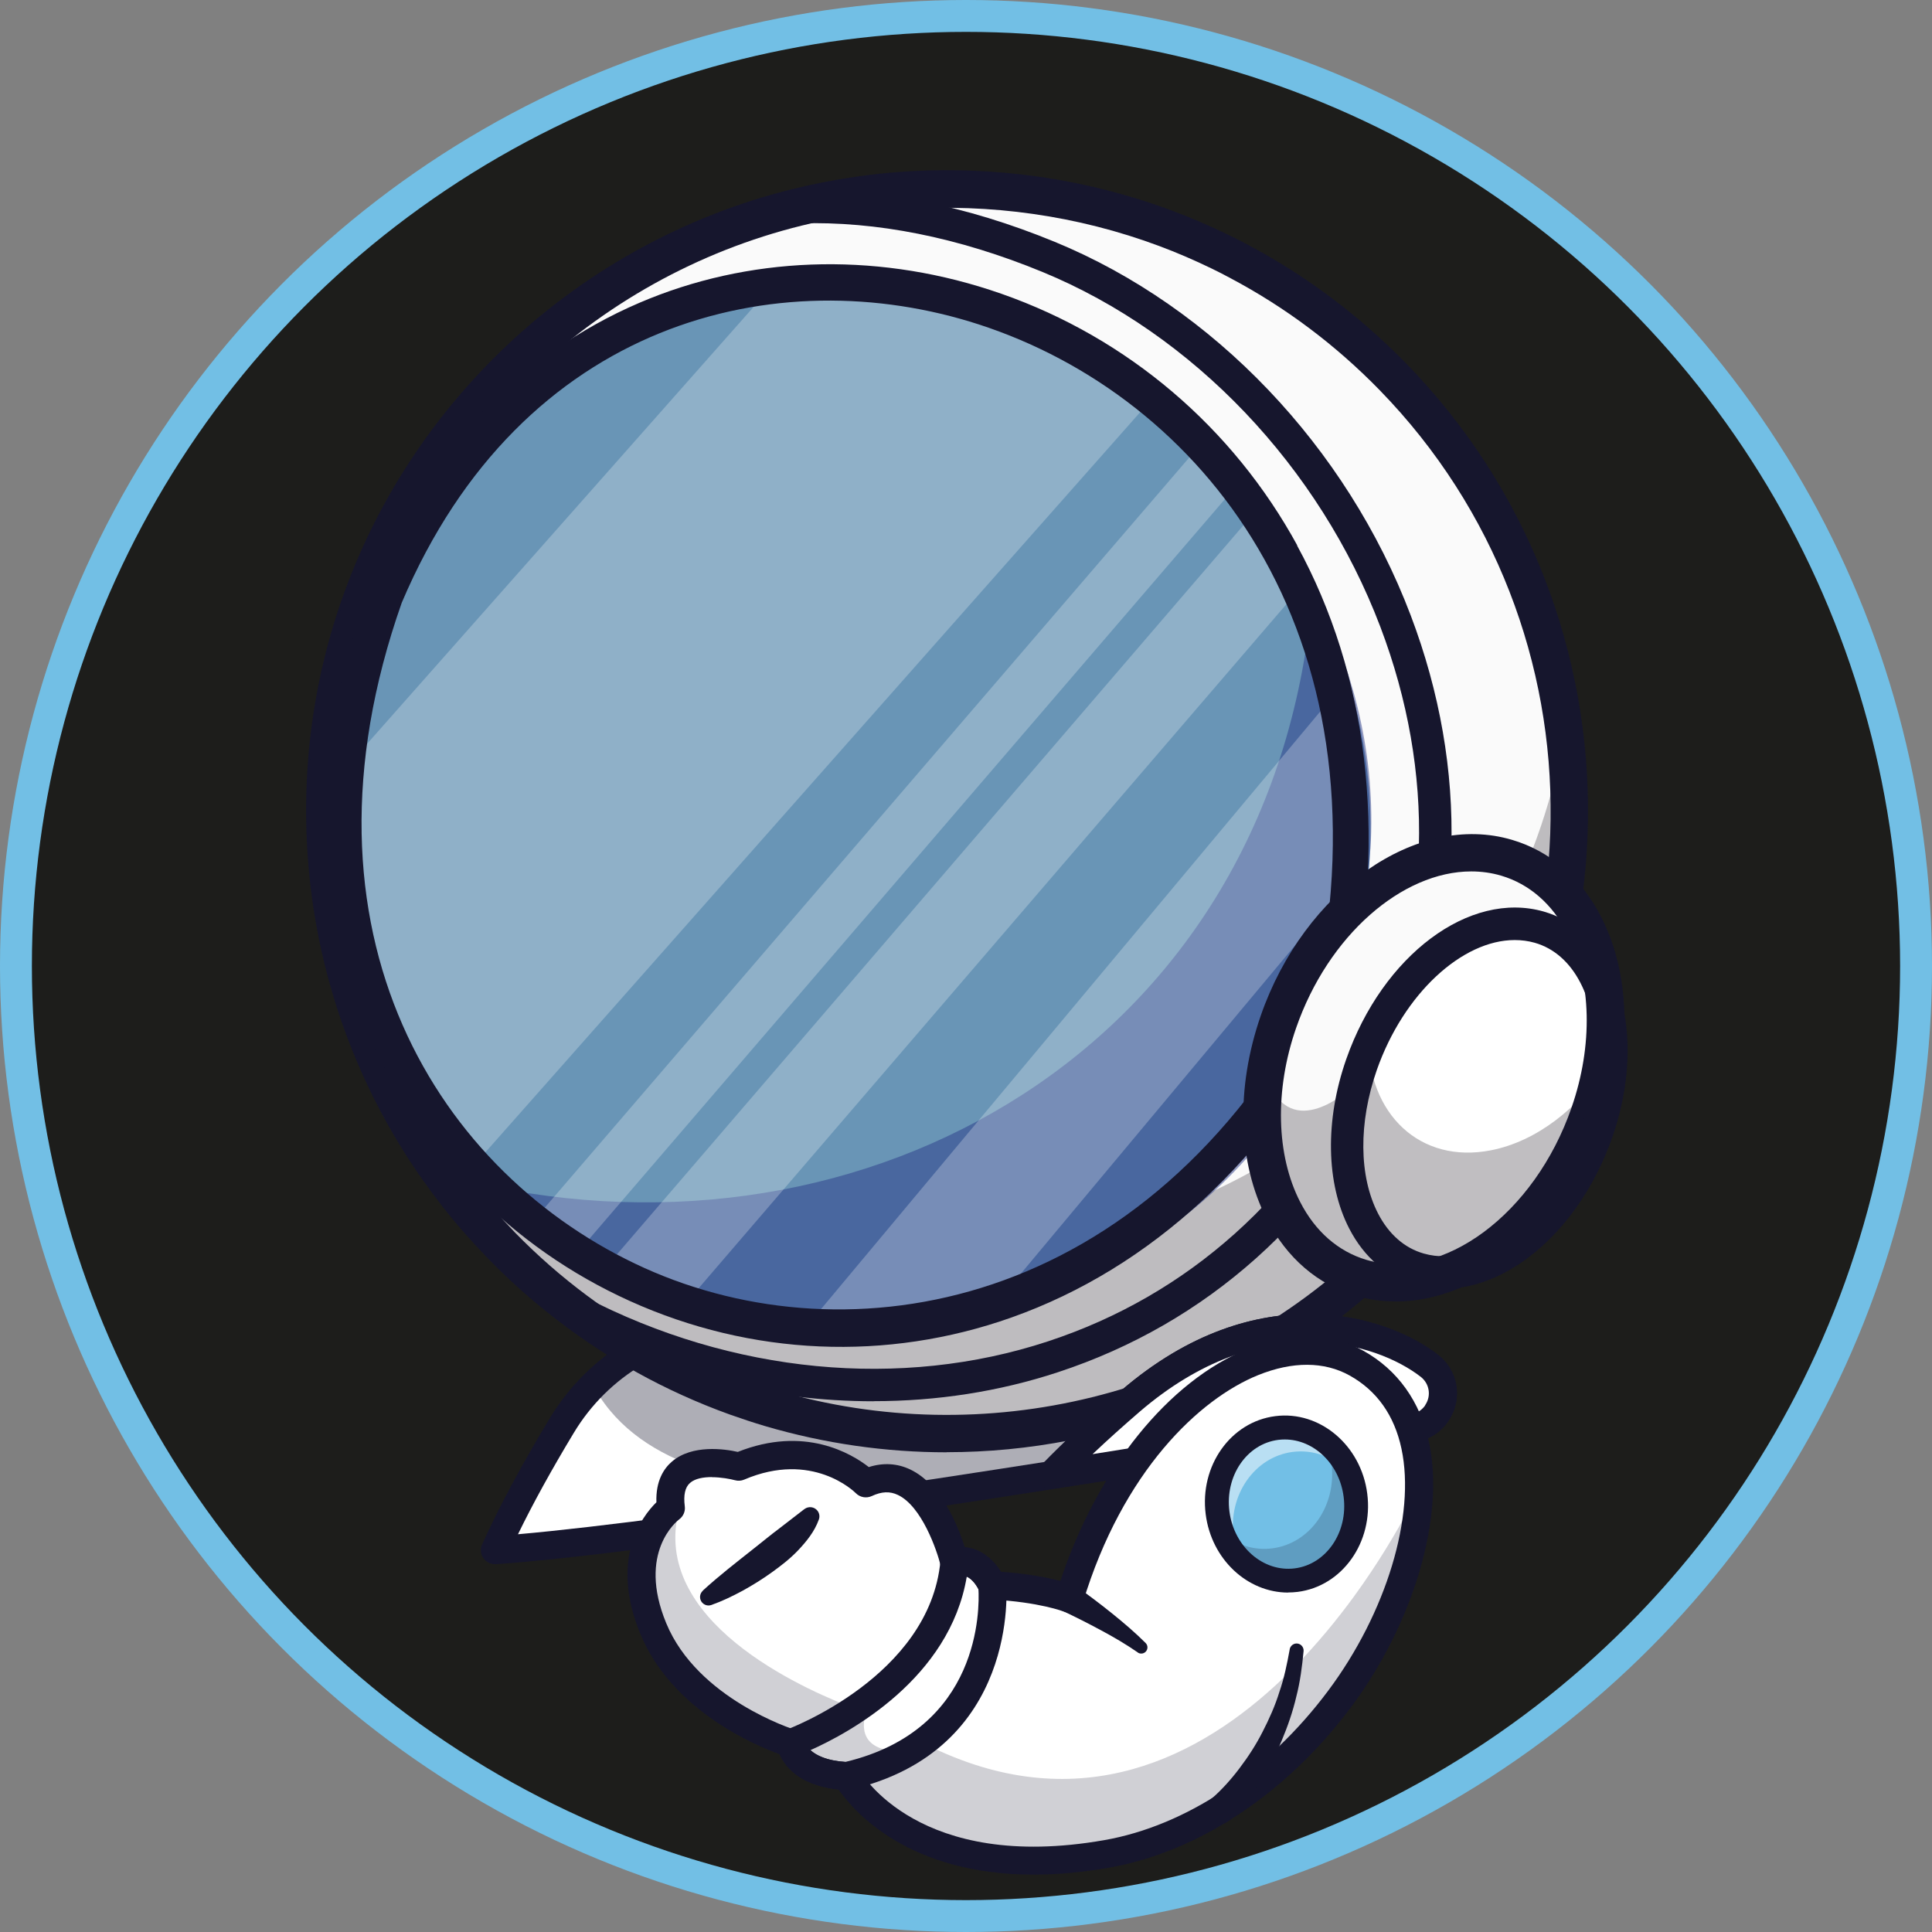
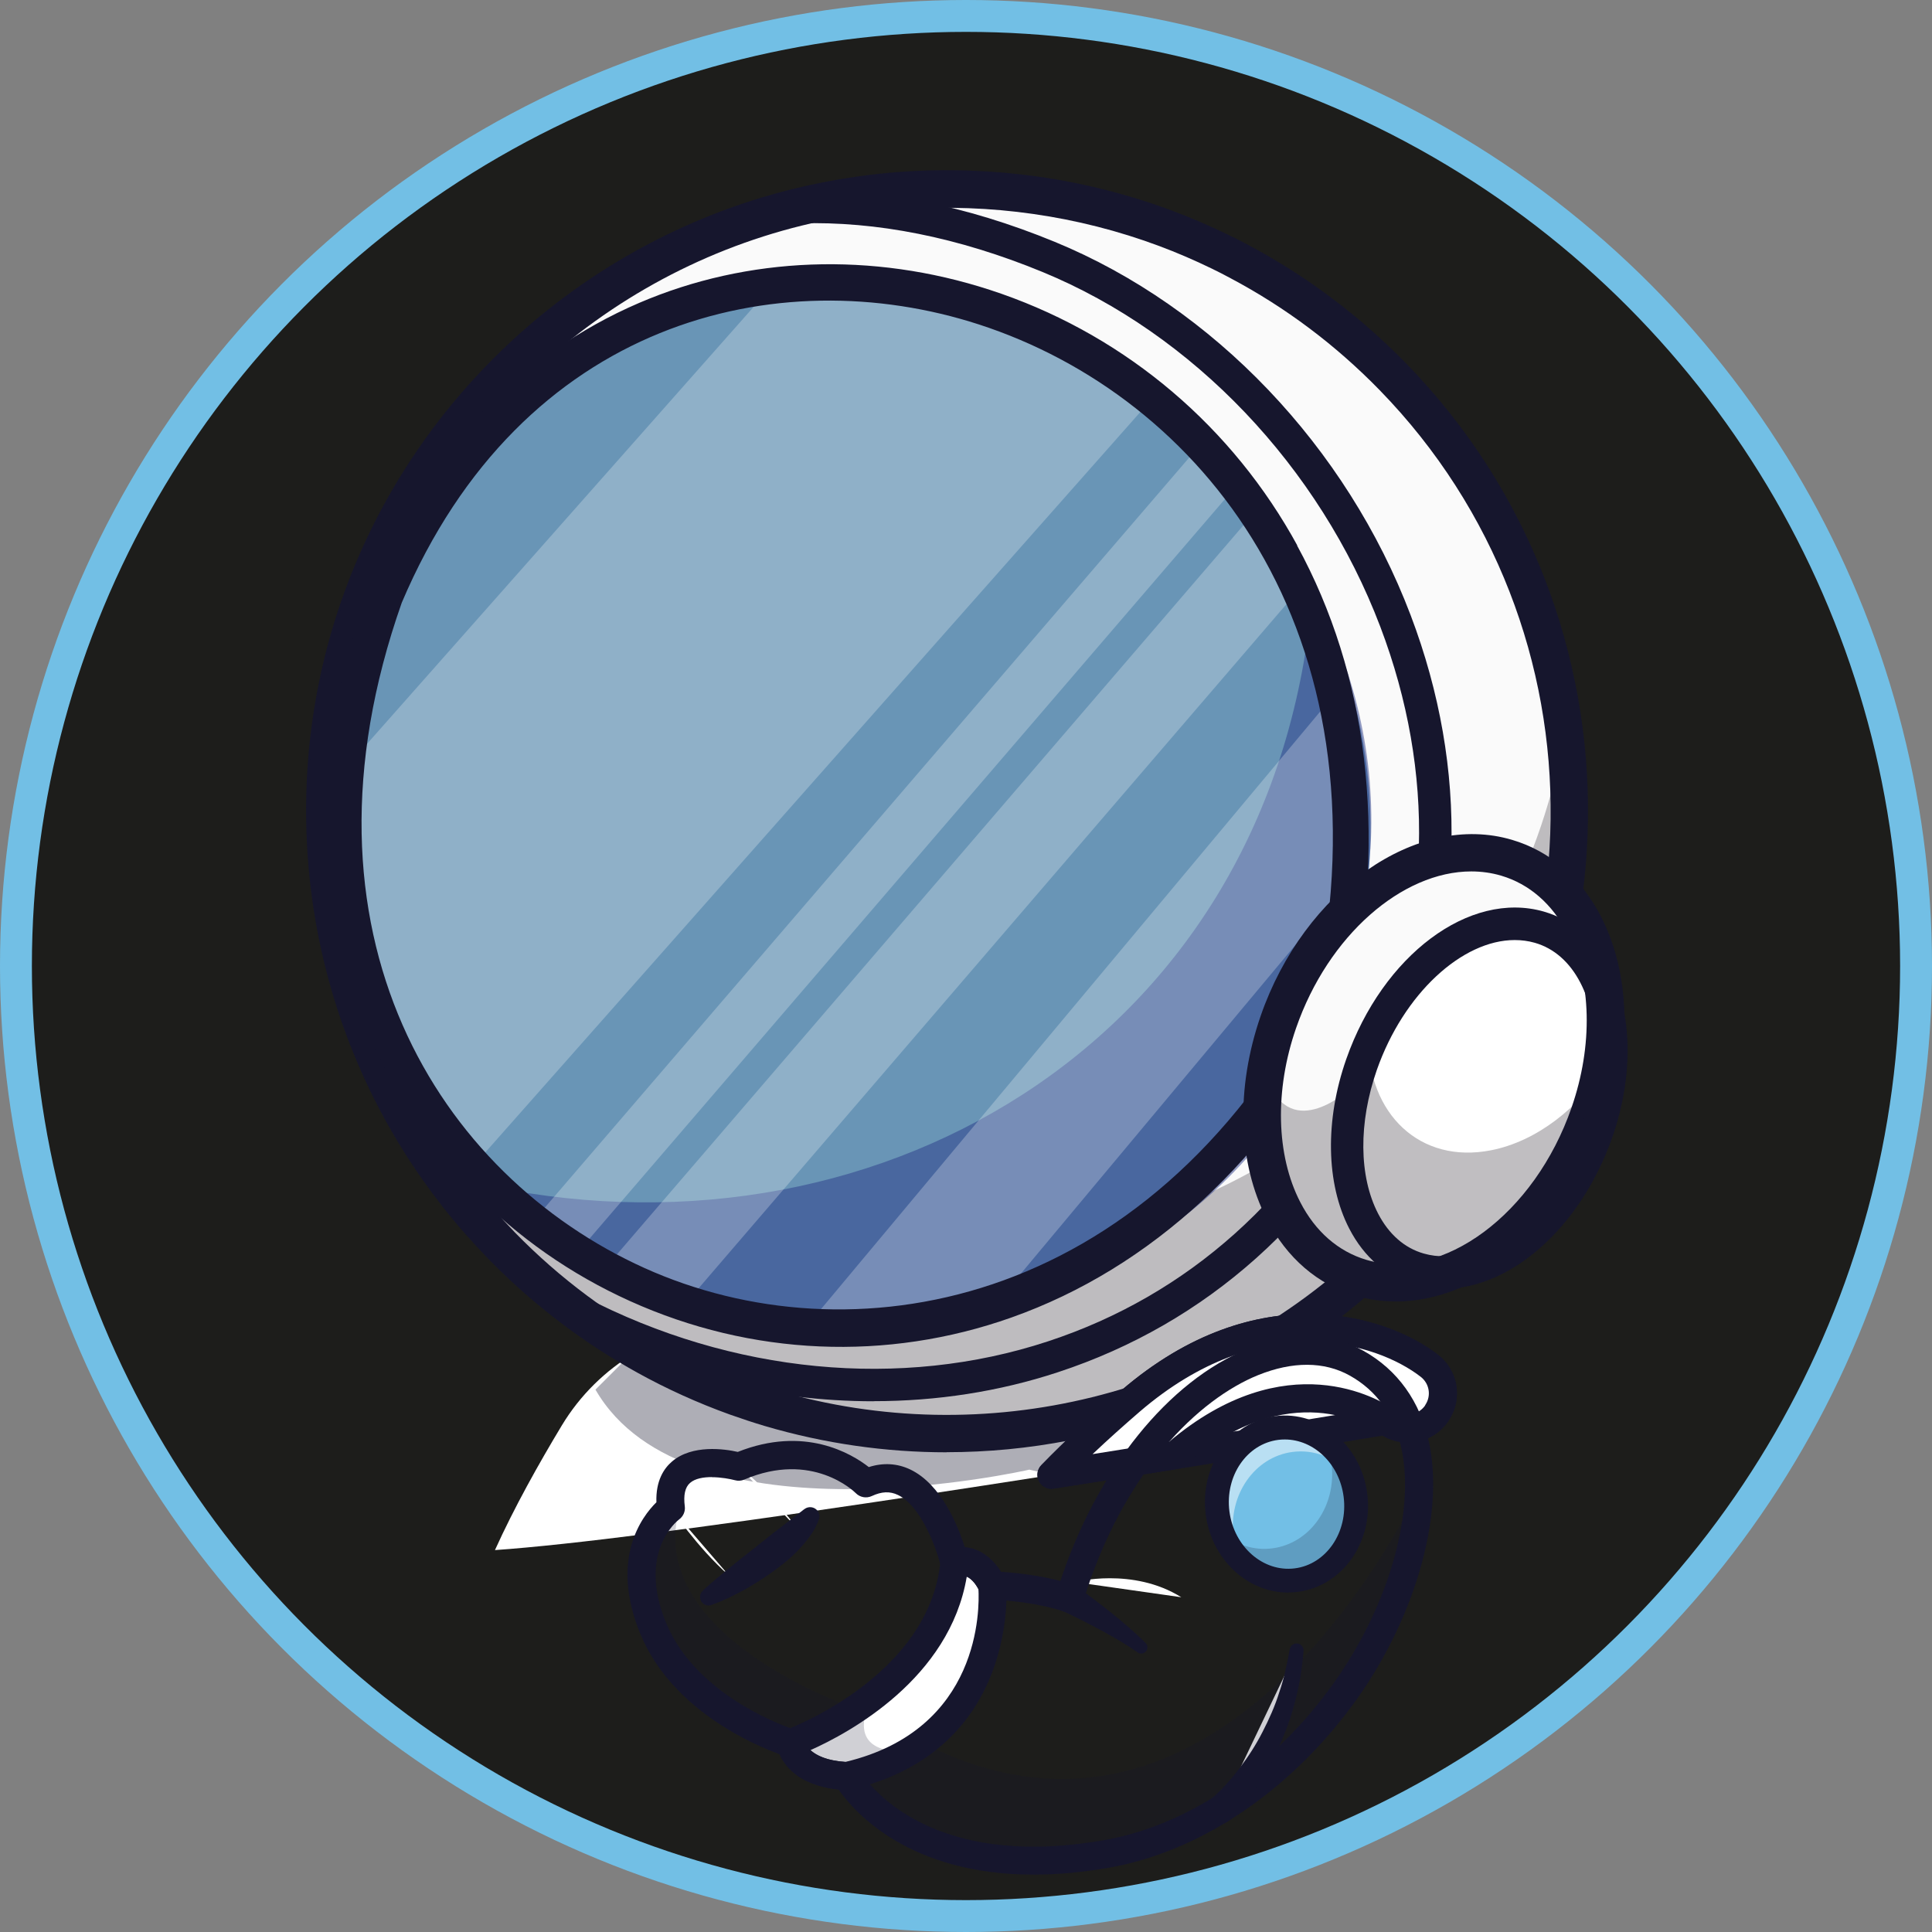
<svg xmlns="http://www.w3.org/2000/svg" viewBox="0 0 198.76 198.76">
  <rect x="0" y="0" width="198.76" height="198.76" fill="#808080" stroke="none" />
  <defs>
    <style>
      .cls-1 {
        fill: none;
      }

      .cls-2 {
        fill: #9c9a9e;
      }

      .cls-3 {
        fill: #72bfe6;
      }

      .cls-4 {
        mix-blend-mode: overlay;
        opacity: .25;
      }

      .cls-4, .cls-5 {
        fill: #fff;
      }

      .cls-6 {
        fill: #273887;
      }

      .cls-7 {
        isolation: isolate;
      }

      .cls-8 {
        fill: #6995b6;
      }

      .cls-9 {
        fill: #fafafa;
      }

      .cls-10 {
        opacity: .35;
      }

      .cls-11 {
        opacity: .64;
      }

      .cls-12 {
        opacity: .5;
      }

      .cls-13 {
        opacity: .49;
      }

      .cls-14 {
        opacity: .2;
      }

      .cls-15 {
        fill: #1d1d1b;
        stroke: #72bfe5;
        stroke-miterlimit: 10;
        stroke-width: 3.28px;
      }

      .cls-16 {
        fill: #16162d;
      }

      .cls-17 {
        clip-path: url(#clippath);
      }
    </style>
    <clipPath id="clippath">
      <path class="cls-1" d="M48.76,44.91c-29.06,35.44-10.7,84.13,33.82,90.54,30.29,4.36,55.23-15.84,57.58-45.59,1.71-21.66-9.28-48.53-41.72-60.32,0,0-15.16-2.97-25.7.39-10.54,3.36-17.98,9.85-17.98,9.85l-5.99,5.14Z" />
    </clipPath>
  </defs>
  <g class="cls-7">
    <g id="Capa_2" data-name="Capa 2">
      <g id="Logo">
        <circle class="cls-15" cx="99.38" cy="99.38" r="97.74" />
        <g>
          <g>
            <path class="cls-5" d="M139.51,146.7c-32.58,5.37-72.77,11.67-88.59,12.77,1.98-4.38,4.53-8.93,6.87-12.81,3.78-6.27,10.46-10.22,17.79-10.5l57.83-2.21c2.67,4.28,4.65,8.6,6.11,12.76Z" />
-             <path class="cls-16" d="M50.92,160.92c-.47,0-.91-.23-1.19-.62-.29-.42-.34-.96-.13-1.42,1.73-3.83,4.07-8.19,6.95-12.96,4.05-6.71,11.14-10.9,18.97-11.2l57.83-2.21c.51-.02,1.01.24,1.28.68,2.53,4.05,4.63,8.44,6.25,13.04.14.4.1.85-.12,1.21-.22.37-.59.62-1.01.69-31.65,5.22-72.73,11.68-88.73,12.79-.03,0-.07,0-.1,0ZM132.61,135.42l-56.98,2.18c-6.85.26-13.06,3.93-16.6,9.81-2.27,3.76-4.2,7.26-5.74,10.43,17.02-1.5,54.47-7.37,84.27-12.28-1.35-3.55-3.01-6.95-4.94-10.14Z" />
          </g>
          <g class="cls-10">
            <path class="cls-16" d="M105.87,151.2s-35.21,8.08-44.61-8.24l3.15-3.15,22.94,3.15,24.97,3.37-4.14,5.39-2.31-.53Z" />
          </g>
-           <path class="cls-9" d="M33.76,90c1.09,10.65,4.83,21.07,11.26,30.2,1.31,1.86,2.73,3.67,4.25,5.41.74.85,1.52,1.69,2.31,2.51,2.42,2.48,4.98,4.72,7.67,6.72,2.32,1.73,4.73,3.28,7.21,4.66,3,1.66,6.1,3.06,9.27,4.2,1.16.41,2.33.79,3.5,1.14,21.49,6.35,45.69,1.22,62.88-15.54,25.33-24.67,25.86-65.21,1.19-90.53-4.75-4.87-10.1-8.84-15.81-11.87-.66-.36-1.34-.7-2.02-1.03-1.82-.89-3.68-1.69-5.56-2.39-4.35-1.63-8.84-2.76-13.39-3.41-4.54-.65-9.15-.81-13.72-.48-1.45.1-2.9.26-4.35.46-2.17.31-4.32.72-6.46,1.26-10.66,2.63-20.79,8.05-29.23,16.27-14.57,14.19-20.93,33.63-19.02,52.41Z" />
+           <path class="cls-9" d="M33.76,90c1.09,10.65,4.83,21.07,11.26,30.2,1.31,1.86,2.73,3.67,4.25,5.41.74.85,1.52,1.69,2.31,2.51,2.42,2.48,4.98,4.72,7.67,6.72,2.32,1.73,4.73,3.28,7.21,4.66,3,1.66,6.1,3.06,9.27,4.2,1.16.41,2.33.79,3.5,1.14,21.49,6.35,45.69,1.22,62.88-15.54,25.33-24.67,25.86-65.21,1.19-90.53-4.75-4.87-10.1-8.84-15.81-11.87-.66-.36-1.34-.7-2.02-1.03-1.82-.89-3.68-1.69-5.56-2.39-4.35-1.63-8.84-2.76-13.39-3.41-4.54-.65-9.15-.81-13.72-.48-1.45.1-2.9.26-4.35.46-2.17.31-4.32.72-6.46,1.26-10.66,2.63-20.79,8.05-29.23,16.27-14.57,14.19-20.93,33.63-19.02,52.41" />
          <path class="cls-16" d="M97.39,147.67c-6.08,0-12.21-.86-18.2-2.63-1.18-.35-2.36-.74-3.51-1.15-3.22-1.16-6.35-2.58-9.3-4.22-2.52-1.4-4.96-2.97-7.23-4.67-2.72-2.02-5.31-4.29-7.7-6.74-.88-.91-1.64-1.73-2.32-2.52-1.5-1.71-2.94-3.54-4.27-5.43-6.28-8.93-10.18-19.4-11.29-30.3-2-19.65,4.95-38.81,19.08-52.56,8.17-7.96,18.31-13.61,29.32-16.32,2.09-.52,4.27-.95,6.48-1.26,1.42-.2,2.89-.36,4.36-.46,4.58-.33,9.21-.17,13.76.48,4.59.65,9.11,1.8,13.43,3.42,1.88.7,3.75,1.51,5.57,2.4.73.35,1.4.69,2.03,1.03,5.83,3.09,11.16,7.1,15.85,11.91,24.71,25.37,24.17,66.1-1.19,90.81-12.15,11.84-28.34,18.22-44.87,18.22ZM33.95,89.98c1.1,10.83,4.99,21.24,11.22,30.11,1.32,1.88,2.75,3.69,4.24,5.4.68.78,1.44,1.6,2.31,2.51,2.37,2.43,4.94,4.69,7.65,6.7,2.26,1.69,4.68,3.25,7.19,4.64,2.93,1.63,6.04,3.04,9.24,4.19,1.14.41,2.32.79,3.49,1.14,22.15,6.54,46.17.61,62.69-15.49,25.21-24.56,25.74-65.05,1.19-90.26-4.66-4.78-9.96-8.76-15.76-11.84-.63-.34-1.29-.68-2.02-1.03-1.81-.88-3.67-1.68-5.54-2.38-4.29-1.61-8.79-2.75-13.35-3.4-4.52-.65-9.12-.81-13.68-.48-1.46.1-2.92.26-4.34.46-2.2.31-4.37.73-6.44,1.25-10.94,2.7-21.02,8.31-29.14,16.23-14.04,13.67-20.95,32.72-18.96,52.25h0Z" />
          <g class="cls-11">
            <path class="cls-2" d="M142.12,129.32c-17.19,16.76-41.39,21.89-62.88,15.54-1.17-.35-2.34-.73-3.5-1.14-3.18-1.14-6.28-2.54-9.27-4.2-2.48-1.38-4.9-2.93-7.21-4.66-2.7-2-5.26-4.24-7.68-6.72-.79-.83-1.57-1.66-2.31-2.51-1.53-1.74-2.94-3.55-4.25-5.41-6.42-9.14-10.18-19.55-11.26-30.21-.6-5.85-.39-11.77.62-17.57,1.27,10.14,4.96,20.02,11.09,28.74,1.31,1.87,2.72,3.67,4.25,5.41.74.85,1.52,1.68,2.31,2.51,2.42,2.48,4.98,4.72,7.67,6.72,2.32,1.73,4.73,3.28,7.21,4.66,3,1.66,6.1,3.06,9.27,4.2,1.16.41,2.33.79,3.5,1.14,21.49,6.35,45.69,1.22,62.88-15.54,10.03-9.77,16.17-22.03,18.4-34.85,2.41,19.23-3.89,39.32-18.85,53.88Z" />
          </g>
          <path class="cls-16" d="M97.39,148.97c-6.2,0-12.45-.88-18.57-2.68-1.2-.36-2.41-.75-3.58-1.17-3.29-1.19-6.48-2.63-9.5-4.3-2.58-1.43-5.06-3.03-7.38-4.77-2.77-2.06-5.42-4.38-7.85-6.87-.9-.93-1.67-1.77-2.37-2.57-1.53-1.74-2.99-3.61-4.35-5.53-6.41-9.11-10.39-19.8-11.52-30.91h0c-2.04-20.05,5.05-39.59,19.46-53.63,8.33-8.12,18.68-13.88,29.91-16.65,2.13-.53,4.35-.96,6.61-1.29,1.45-.21,2.95-.36,4.45-.47,4.67-.34,9.4-.17,14.04.49,4.68.67,9.29,1.84,13.7,3.49,1.92.72,3.83,1.54,5.69,2.45.75.36,1.43.71,2.08,1.06,5.94,3.15,11.38,7.24,16.17,12.14,25.21,25.88,24.66,67.44-1.22,92.65-12.4,12.08-28.91,18.58-45.78,18.58ZM35.25,89.85c1.08,10.61,4.88,20.8,10.99,29.5,1.3,1.84,2.69,3.62,4.16,5.29.67.77,1.41,1.57,2.27,2.46,2.32,2.38,4.84,4.59,7.49,6.56,2.22,1.66,4.59,3.19,7.04,4.55,2.87,1.59,5.92,2.98,9.05,4.1,1.12.4,2.27.78,3.42,1.12,21.69,6.41,45.23.59,61.41-15.17,24.7-24.06,25.22-63.72,1.16-88.42-4.57-4.68-9.76-8.58-15.44-11.59-.62-.34-1.26-.66-1.97-1-1.78-.87-3.61-1.65-5.43-2.34-4.21-1.57-8.6-2.69-13.07-3.33-4.43-.63-8.94-.79-13.4-.47-1.43.1-2.86.25-4.25.45-2.16.31-4.28.72-6.31,1.23-10.72,2.65-20.59,8.14-28.55,15.89-13.75,13.4-20.53,32.05-18.58,51.18h0Z" />
          <path class="cls-16" d="M97.39,149.41c-6.24,0-12.54-.89-18.69-2.7-1.21-.36-2.42-.76-3.6-1.18-3.31-1.19-6.53-2.65-9.56-4.33-2.59-1.44-5.09-3.05-7.43-4.8-2.79-2.08-5.45-4.4-7.9-6.92-.9-.94-1.68-1.78-2.39-2.59-1.54-1.75-3.01-3.63-4.38-5.57-6.45-9.17-10.46-19.93-11.6-31.12h0c-2.06-20.18,5.09-39.85,19.59-53.98,8.39-8.17,18.8-13.97,30.11-16.77,2.14-.53,4.38-.97,6.66-1.29,1.46-.21,2.97-.37,4.48-.48,4.71-.34,9.46-.17,14.13.49,4.71.67,9.35,1.85,13.79,3.51,1.93.72,3.86,1.55,5.73,2.46.75.36,1.44.71,2.1,1.07,5.97,3.17,11.45,7.28,16.27,12.22,25.37,26.05,24.82,67.89-1.23,93.26-12.48,12.16-29.1,18.71-46.08,18.71ZM35.68,89.81c1.07,10.53,4.85,20.66,10.92,29.29,1.29,1.83,2.68,3.59,4.13,5.25.67.77,1.4,1.56,2.25,2.45,2.3,2.36,4.8,4.55,7.44,6.51,2.2,1.64,4.55,3.16,7,4.52,2.85,1.58,5.88,2.95,8.99,4.08,1.11.4,2.25.77,3.4,1.11,21.55,6.36,44.91.59,60.98-15.07,24.53-23.89,25.04-63.28,1.15-87.81-4.53-4.65-9.69-8.52-15.33-11.51-.62-.34-1.25-.66-1.95-1-1.77-.86-3.58-1.64-5.4-2.32-4.18-1.56-8.54-2.67-12.98-3.3-4.4-.63-8.88-.79-13.31-.47-1.42.1-2.84.25-4.22.45-2.14.3-4.25.71-6.27,1.22-10.65,2.63-20.45,8.09-28.35,15.78-13.66,13.3-20.38,31.83-18.45,50.83h0Z" />
          <path class="cls-8" d="M37.5,105.98c24.54,38.62,78.83,41,98.71.27,13.53-27.71-3.15-62.35-30.6-73.64-19.97-8.22-43.07-7.5-64.3,20.01,0,0-7.52,13.63-7.61,24.75-.09,11.12,1.7,21.95,1.7,21.95l2.09,6.65Z" />
          <g class="cls-13">
            <path class="cls-6" d="M140.98,87.35c-2.81,45.23-52.81,62.87-89.41,35.84l-.88-1.1c40.36,8.24,80.69-15.63,84.37-61.3,4.26,8,6.51,17.06,5.93,26.56Z" />
          </g>
          <path class="cls-16" d="M89.87,144.16c-10.63,0-21.46-2.65-31.39-7.83l-.22-.14c-2.78-2.07-5.43-4.39-7.87-6.9-.9-.93-1.67-1.78-2.38-2.58-1.53-1.75-3-3.61-4.36-5.55-6.42-9.14-10.42-19.85-11.56-31h0c-2.05-20.1,5.07-39.7,19.52-53.77,8.36-8.14,18.73-13.92,29.99-16.7l.34-.05c8.46-.29,17.4,1.47,26.57,5.24,16.34,6.72,30.03,21.08,36.61,38.4,6.05,15.92,5.57,32.49-1.35,46.65-7.52,15.4-19.6,26.2-34.93,31.24-6.07,2-12.48,2.98-18.97,2.98ZM60.15,133.43c15.16,7.88,32.52,9.55,47.65,4.57,14.45-4.75,25.85-14.96,32.97-29.53,6.51-13.33,6.95-28.95,1.23-44-6.26-16.47-19.25-30.11-34.75-36.49-8.67-3.57-17.08-5.24-25.01-5-10.62,2.66-20.4,8.12-28.29,15.81-13.72,13.36-20.47,31.96-18.52,51.04h0c1.08,10.57,4.87,20.75,10.96,29.41,1.29,1.84,2.69,3.61,4.14,5.27.67.77,1.41,1.57,2.26,2.46,2.28,2.34,4.76,4.51,7.36,6.46Z" />
          <g>
            <path class="cls-16" d="M108.17,153.17c-.53,0-1.03-.3-1.28-.78-.29-.55-.19-1.23.25-1.67,2.45-2.52,5.22-5.1,8.21-7.67,14.04-12.07,27.46-7.68,32.59-3.67,2.07,1.61,2.56,4.49,1.13,6.7-.22.35-.58.58-.99.64-1.73.27-3.48.56-5.28.88-6.94,1.14-14.28,2.34-21.69,3.53-4.23.68-8.48,1.36-12.72,2.02-.08.01-.15.02-.22.02ZM134.66,138.07c-5.07,0-11.15,1.78-17.42,7.17-1.69,1.46-3.31,2.91-4.84,4.36,2.75-.44,5.51-.88,8.26-1.32,7.41-1.18,14.75-2.38,21.67-3.52,1.54-.27,3.07-.52,4.57-.77.26-.84,0-1.77-.73-2.33-2.26-1.76-6.37-3.59-11.51-3.59ZM147.86,145.3h0,0Z" />
            <path class="cls-5" d="M147.86,145.3c-.04.1-.12.2-.19.29-1.23,1.56-3.48,1.85-5.04.64-.01-.01-.04-.03-.07-.04-.98-.69-9.93-6.56-21.57,3.44-.03.03-.07.06-.1.09-4.23.68-8.48,1.36-12.71,2.02,2.33-2.38,5.03-4.93,8.12-7.58,13.34-11.46,25.95-7.38,30.76-3.63,1.49,1.16,1.81,3.24.81,4.78Z" />
            <path class="cls-16" d="M108.17,153.17c-.53,0-1.03-.3-1.28-.78-.29-.55-.19-1.23.25-1.67,2.45-2.52,5.22-5.1,8.21-7.67,14.04-12.07,27.46-7.68,32.59-3.67,2.05,1.59,2.55,4.42,1.19,6.62-.09.17-.21.35-.35.52-1.67,2.12-4.79,2.53-6.97.9-.03-.02-.06-.04-.09-.06-.89-.63-9.03-5.89-19.8,3.35h0s-.05.05-.08.06c-.21.19-.46.31-.74.35-4.23.68-8.48,1.36-12.72,2.02-.08.01-.15.02-.22.02ZM134.66,138.07c-5.07,0-11.15,1.78-17.42,7.17-1.69,1.46-3.31,2.91-4.84,4.36,2.62-.42,5.24-.84,7.86-1.26,12.07-10.2,21.65-4.36,23.06-3.4.06.04.14.09.22.15.93.71,2.27.53,3-.4.02-.02.02-.03.02-.02.03-.05.06-.11.09-.16.61-.94.4-2.17-.48-2.86-2.26-1.76-6.37-3.59-11.51-3.59ZM146.54,144.72s0,0,0,0c0,0,0,0,0,0Z" />
            <g>
-               <path class="cls-5" d="M137.79,174.81c-6.47,8.65-15.13,14.37-23.94,15.91-20.41,3.58-26.76-8.01-26.76-8.01-5.37-.28-5.76-3.39-5.76-3.39,0,0-10.61-3.25-14.13-11.79-3.52-8.54,1.81-12.39,1.81-12.39-.83-6.48,6.99-4.27,6.99-4.27,8.05-3.44,13.08,1.71,13.08,1.71,6.41-3.03,9.11,8.14,9.11,8.14,2.59-.74,3.88,2.36,3.88,2.36,5.38.29,7.95,1.36,7.95,1.36,5.97-19.75,20.75-29.11,29.54-24.22,10.6,5.9,6.77,23.15-1.77,34.57Z" />
              <path class="cls-5" d="M102.07,163.09s1.54,15.82-14.97,19.62c-5.37-.28-5.76-3.39-5.76-3.39,0,0,15.64-5.62,16.85-18.59,2.59-.74,3.88,2.36,3.88,2.36Z" />
              <path class="cls-5" d="M117.45,169.51c-2.73-2.32-7.43-5.05-7.43-5.05" />
              <path class="cls-5" d="M110.57,162.76s5.95-1.57,10.96,1.56" />
              <path class="cls-5" d="M125.56,186.15s6.63-5.78,7.83-16.37" />
-               <ellipse class="cls-5" cx="135" cy="154.4" rx="9.82" ry="10.84" transform="translate(-18.45 18.32) rotate(-7.27)" />
              <path class="cls-5" d="M69.02,155.15s2.67,4.02,5.95,6.91" />
              <path class="cls-5" d="M76,150.88s2.39,1.59,6.1,6.44" />
              <path class="cls-5" d="M72.73,164.38s8.29-4.88,10.73-8.56" />
            </g>
            <g class="cls-14">
              <path class="cls-16" d="M144.81,155.48c-1.12,2.08-2.98,5.28-5.53,8.78-1.74,2.38-3.79,4.89-6.15,7.28-.36.37-.73.73-1.1,1.09-8.58,8.22-20.84,14.4-35.99,7.22,0,0-1.13.27-2.49.34-2.4.12-5.51-.37-4.47-4.02,0,0-.39-.13-1.05-.37-4.3-1.59-20.34-8.3-18.39-19.48l-2.92,1.97c-.85,2.03-1.25,5.09.47,9.26,3.52,8.54,14.13,11.79,14.13,11.79,0,0,.4,3.11,5.76,3.39,0,0,6.34,11.59,26.76,8.01,4-.7,7.97-2.27,11.71-4.58,0,0,.01,0,.02-.01,4.5-2.77,8.68-6.61,12.21-11.32,4.78-6.39,8.08-14.62,8.2-21.65-.13.28-.53,1.11-1.18,2.33Z" />
            </g>
            <g>
              <path class="cls-16" d="M106.33,192.86c-12.91,0-18.54-6.56-20.06-8.76-4.05-.42-5.54-2.42-6.07-3.63-2.56-.93-11.09-4.54-14.32-12.37-3.17-7.69.14-12.07,1.65-13.55-.08-2.23.79-3.49,1.59-4.18,2.09-1.8,5.47-1.3,6.78-1,6.87-2.73,11.7.17,13.48,1.56,1.47-.47,2.93-.39,4.27.25,3.2,1.53,4.93,5.84,5.61,8,1.75.12,3.01,1.39,3.72,2.52,2.84.2,4.87.62,6.11.94,3.81-11.49,11.11-20.57,19.27-23.87,4.32-1.75,8.55-1.68,11.91.2,3.51,1.96,5.85,5.22,6.75,9.45,1.64,7.66-1.6,18.61-8.06,27.25,0,0,0,0,0,0-6.63,8.86-15.69,14.86-24.85,16.47-2.84.5-5.43.72-7.78.72ZM73.23,151.96c-.85,0-1.72.14-2.24.6-.51.44-.69,1.25-.54,2.41.07.52-.16,1.04-.59,1.35-.17.13-4.34,3.37-1.32,10.67,3.21,7.79,13.12,10.93,13.22,10.96.54.17.94.64,1.01,1.2,0,.03.43,1.92,4.4,2.13.5.03.95.31,1.19.75.24.43,6.19,10.62,25.24,7.28,8.44-1.48,16.84-7.08,23.03-15.36,5.99-8.01,9.02-18.02,7.55-24.91-.73-3.43-2.53-5.97-5.33-7.53-2.62-1.46-5.88-1.47-9.42-.04-6.03,2.44-13.93,9.87-18.03,23.41-.12.39-.4.71-.77.89-.37.17-.8.18-1.17.03-.02,0-2.47-.98-7.47-1.25-.55-.03-1.04-.37-1.25-.88-.03-.07-.84-1.9-2.16-1.53-.38.11-.78.06-1.12-.14-.34-.2-.58-.53-.68-.91-.4-1.63-1.96-6.13-4.4-7.29-.83-.4-1.68-.36-2.69.11-.56.26-1.22.14-1.65-.3-.17-.17-4.49-4.38-11.48-1.39-.3.13-.64.15-.96.06-.45-.12-1.41-.31-2.38-.31ZM137.79,174.81h0,0Z" />
              <path class="cls-16" d="M87.1,184.16s-.05,0-.07,0c-6.5-.33-7.1-4.47-7.12-4.65-.09-.67.31-1.31.94-1.54.15-.05,14.79-5.48,15.9-17.37.06-.59.47-1.09,1.04-1.25,3.02-.86,4.99,1.71,5.61,3.19.06.13.09.27.11.42.02.17,1.46,17.14-16.09,21.17-.11.02-.21.04-.32.04ZM83.38,180.05c.56.51,1.62,1.08,3.6,1.21,13.95-3.33,13.79-15.82,13.68-17.79-.18-.33-.59-1.01-1.2-1.28-1.75,10.5-12.09,16.08-16.08,17.86Z" />
              <path class="cls-16" d="M117.04,169.99c-1.2-.83-2.48-1.58-3.79-2.28-1.3-.7-2.64-1.38-3.96-2h0c-.73-.35-1.04-1.21-.7-1.93.34-.73,1.21-1.04,1.93-.7.08.04.16.08.22.13,1.26.9,2.47,1.81,3.66,2.77,1.19.96,2.36,1.95,3.46,3.05.25.25.25.65,0,.9-.22.22-.57.25-.82.07h0Z" />
              <path class="cls-16" d="M124.62,185.06c.47-.39,1.02-.94,1.5-1.46.49-.54.96-1.1,1.4-1.69.89-1.17,1.7-2.42,2.37-3.74.68-1.32,1.29-2.68,1.73-4.11.49-1.41.79-2.88,1.06-4.36v-.03c.08-.39.45-.65.84-.58.37.07.62.41.59.77-.15,1.57-.35,3.15-.75,4.69-.36,1.55-.89,3.07-1.51,4.54-.62,1.48-1.39,2.9-2.26,4.26-.89,1.37-1.81,2.62-3.08,3.88-.57.56-1.48.56-2.05,0-.56-.57-.56-1.48,0-2.05.03-.03.06-.06.1-.09l.05-.04Z" />
              <ellipse class="cls-3" cx="132.35" cy="154.74" rx="7.15" ry="7.89" transform="translate(-18.52 17.99) rotate(-7.27)" />
              <g class="cls-14">
                <path class="cls-16" d="M139.44,153.83c-.29-2.28-1.44-4.21-3.04-5.46.28.68.48,1.42.58,2.19.55,4.32-2.18,8.23-6.09,8.73-1.85.24-3.63-.34-5.06-1.46,1.28,3.12,4.3,5.14,7.51,4.73,3.92-.5,6.65-4.41,6.09-8.73Z" />
              </g>
              <g class="cls-12">
                <path class="cls-5" d="M126.9,158.1c-.55-4.32,2.18-8.23,6.09-8.73,2.19-.28,4.29.57,5.81,2.13-1.32-3.04-4.29-4.99-7.45-4.58-3.92.5-6.65,4.41-6.09,8.73.24,1.9,1.08,3.57,2.28,4.79-.31-.72-.53-1.51-.64-2.34Z" />
              </g>
              <path class="cls-16" d="M132.52,163.84c-4.19,0-7.89-3.42-8.48-8.05-.64-4.99,2.57-9.52,7.16-10.1,4.58-.59,8.83,3,9.46,7.98.64,4.99-2.57,9.52-7.16,10.1-.33.04-.66.06-.98.06ZM132.18,148.09c-.22,0-.45.01-.67.04-3.24.41-5.5,3.71-5.03,7.36.47,3.64,3.48,6.27,6.72,5.86,3.24-.41,5.5-3.71,5.03-7.36-.43-3.39-3.07-5.9-6.05-5.9Z" />
              <path class="cls-16" d="M72.3,163.64c1.69-1.55,3.5-2.94,5.25-4.33.88-.69,1.73-1.4,2.6-2.05l2.54-1.96.07-.05c.42-.32,1.02-.24,1.34.17.21.27.25.61.14.91-.46,1.27-1.27,2.24-2.1,3.13-.84.89-1.79,1.62-2.75,2.31-.96.69-1.96,1.31-2.99,1.88-1.04.56-2.09,1.07-3.22,1.47-.45.16-.95-.08-1.11-.53-.12-.34-.02-.7.23-.93h.01Z" />
            </g>
          </g>
          <g class="cls-17">
            <polygon class="cls-4" points="119.24 40.21 44.96 124.17 27.91 87.66 102.19 3.7 119.24 40.21" />
            <polygon class="cls-4" points="146.41 81.48 76.64 165.01 70.36 151.56 140.14 68.03 146.41 81.48" />
            <polygon class="cls-4" points="134.3 59.88 61.84 144.21 57.83 135.61 130.29 51.28 134.3 59.88" />
            <polygon class="cls-4" points="128.8 48.11 56.34 132.44 53.76 126.9 126.22 42.56 128.8 48.11" />
          </g>
          <path class="cls-16" d="M133.44,56.12c7.26,13.29,9.2,29.41,5.61,46.74l-.05.26-.12.23c-8.45,15.98-20.49,27.11-34.82,32.19-12.83,4.55-26.77,3.95-39.25-1.69-12.2-5.51-21.76-15.28-26.93-27.53-5.75-13.62-5.76-29.4-.02-45.65l.04-.11c5.9-13.94,15.53-24.11,27.86-29.4,11.16-4.79,23.97-5.27,36.07-1.34,13.09,4.25,24.11,13.2,31.02,25.2.21.36.41.72.61,1.09ZM135.47,101.8c7.56-37.01-11.98-61.03-34.76-68.42-20.68-6.71-47.05-.46-59.38,28.63-12,34.07,3.89,58.92,24.97,68.44,20.96,9.46,51.51,4.52,69.17-28.64Z" />
          <path class="cls-9" d="M163.51,114.57c-4.14,11.93-14.65,19.49-23.48,16.89-8.83-2.61-12.64-14.39-8.5-26.33,4.14-11.93,14.65-19.49,23.48-16.89,8.83,2.61,12.64,14.39,8.5,26.33Z" />
          <g>
            <path class="cls-5" d="M161.56,123.64c-5.95,7.83-15.07,9.6-20.37,3.96-5.3-5.65-4.78-16.58,1.17-24.41,5.95-7.83,15.07-9.6,20.37-3.96,5.3,5.65,4.78,16.58-1.17,24.41Z" />
            <path class="cls-16" d="M148.81,131.1c-3.02,0-5.69-1.16-7.77-3.37-5.36-5.71-4.84-16.78,1.16-24.67,3.36-4.42,7.83-7.09,12.28-7.32,3.28-.17,6.18.99,8.4,3.35,5.36,5.71,4.84,16.78-1.16,24.67h0c-3.36,4.42-7.83,7.09-12.28,7.32-.21.01-.42.02-.63.02ZM155.1,96.12c-.2,0-.4,0-.61.02-4.33.23-8.69,2.84-11.98,7.16-5.88,7.75-6.41,18.58-1.18,24.15,2.13,2.27,4.93,3.39,8.08,3.23,4.33-.23,8.69-2.84,11.98-7.17h0c5.88-7.75,6.41-18.58,1.18-24.15-2-2.13-4.57-3.24-7.48-3.24Z" />
          </g>
          <g class="cls-11">
            <path class="cls-2" d="M137.34,116.49c.3-3.43,1.54-6.79,3.41-9.7-.03,7.88,5.38,12.97,12.63,11.55,4.68-.91,9.06-4.34,11.94-8.85,0,.5-.03,1.01-.07,1.53-.77,8.73-7.64,17.04-15.35,18.55-7.71,1.51-13.33-4.35-12.56-13.08Z" />
          </g>
          <g class="cls-11">
            <path class="cls-2" d="M138.89,112.02s-6.01,5.62-8.47-.93l-.62,5.17,1.21,5.25,2.28,6.35,5.4,4.96,6.06-.05-1.41-3.39-3.84-4.65-1.62-4.85v-4.44l1.01-3.43Z" />
          </g>
          <path class="cls-16" d="M143.57,133.89c-1.38,0-2.75-.19-4.09-.58-3.93-1.16-7.09-3.89-9.15-7.88-2.99-5.82-3.22-13.45-.63-20.93,4.46-12.87,16.06-21,25.85-18.1,3.93,1.16,7.09,3.89,9.15,7.88,2.99,5.82,3.22,13.45.63,20.93-3.85,11.12-13.03,18.69-21.76,18.69ZM151.36,89.65c-7.09,0-14.71,6.56-18.02,16.11-2.22,6.39-2.06,13.08.42,17.9,1.56,3.04,3.92,5.09,6.81,5.95,7.85,2.31,17.32-4.71,21.11-15.67h0c2.22-6.39,2.06-13.08-.42-17.9-1.56-3.04-3.92-5.09-6.81-5.95-1.01-.3-2.05-.44-3.09-.44Z" />
          <path class="cls-16" d="M148.53,132.6c-1.01,0-2.01-.14-2.98-.42-2.88-.83-5.21-2.82-6.74-5.78-2.4-4.64-2.51-11.16-.31-17.44,3.76-10.7,12.68-17.37,20.32-15.18,2.88.83,5.21,2.82,6.74,5.78,2.4,4.64,2.51,11.16.31,17.44h0c-3.27,9.33-10.48,15.59-17.33,15.59ZM155.83,96.71c-5.4,0-11.42,5.5-14.18,13.35-1.9,5.43-1.86,10.96.13,14.8,1.1,2.12,2.72,3.54,4.69,4.1,5.84,1.67,13.13-4.19,16.24-13.07,1.9-5.43,1.86-10.96-.13-14.8-1.1-2.12-2.72-3.54-4.69-4.1-.67-.19-1.36-.28-2.06-.28ZM164.28,116.45h0,0Z" />
        </g>
      </g>
    </g>
  </g>
</svg>